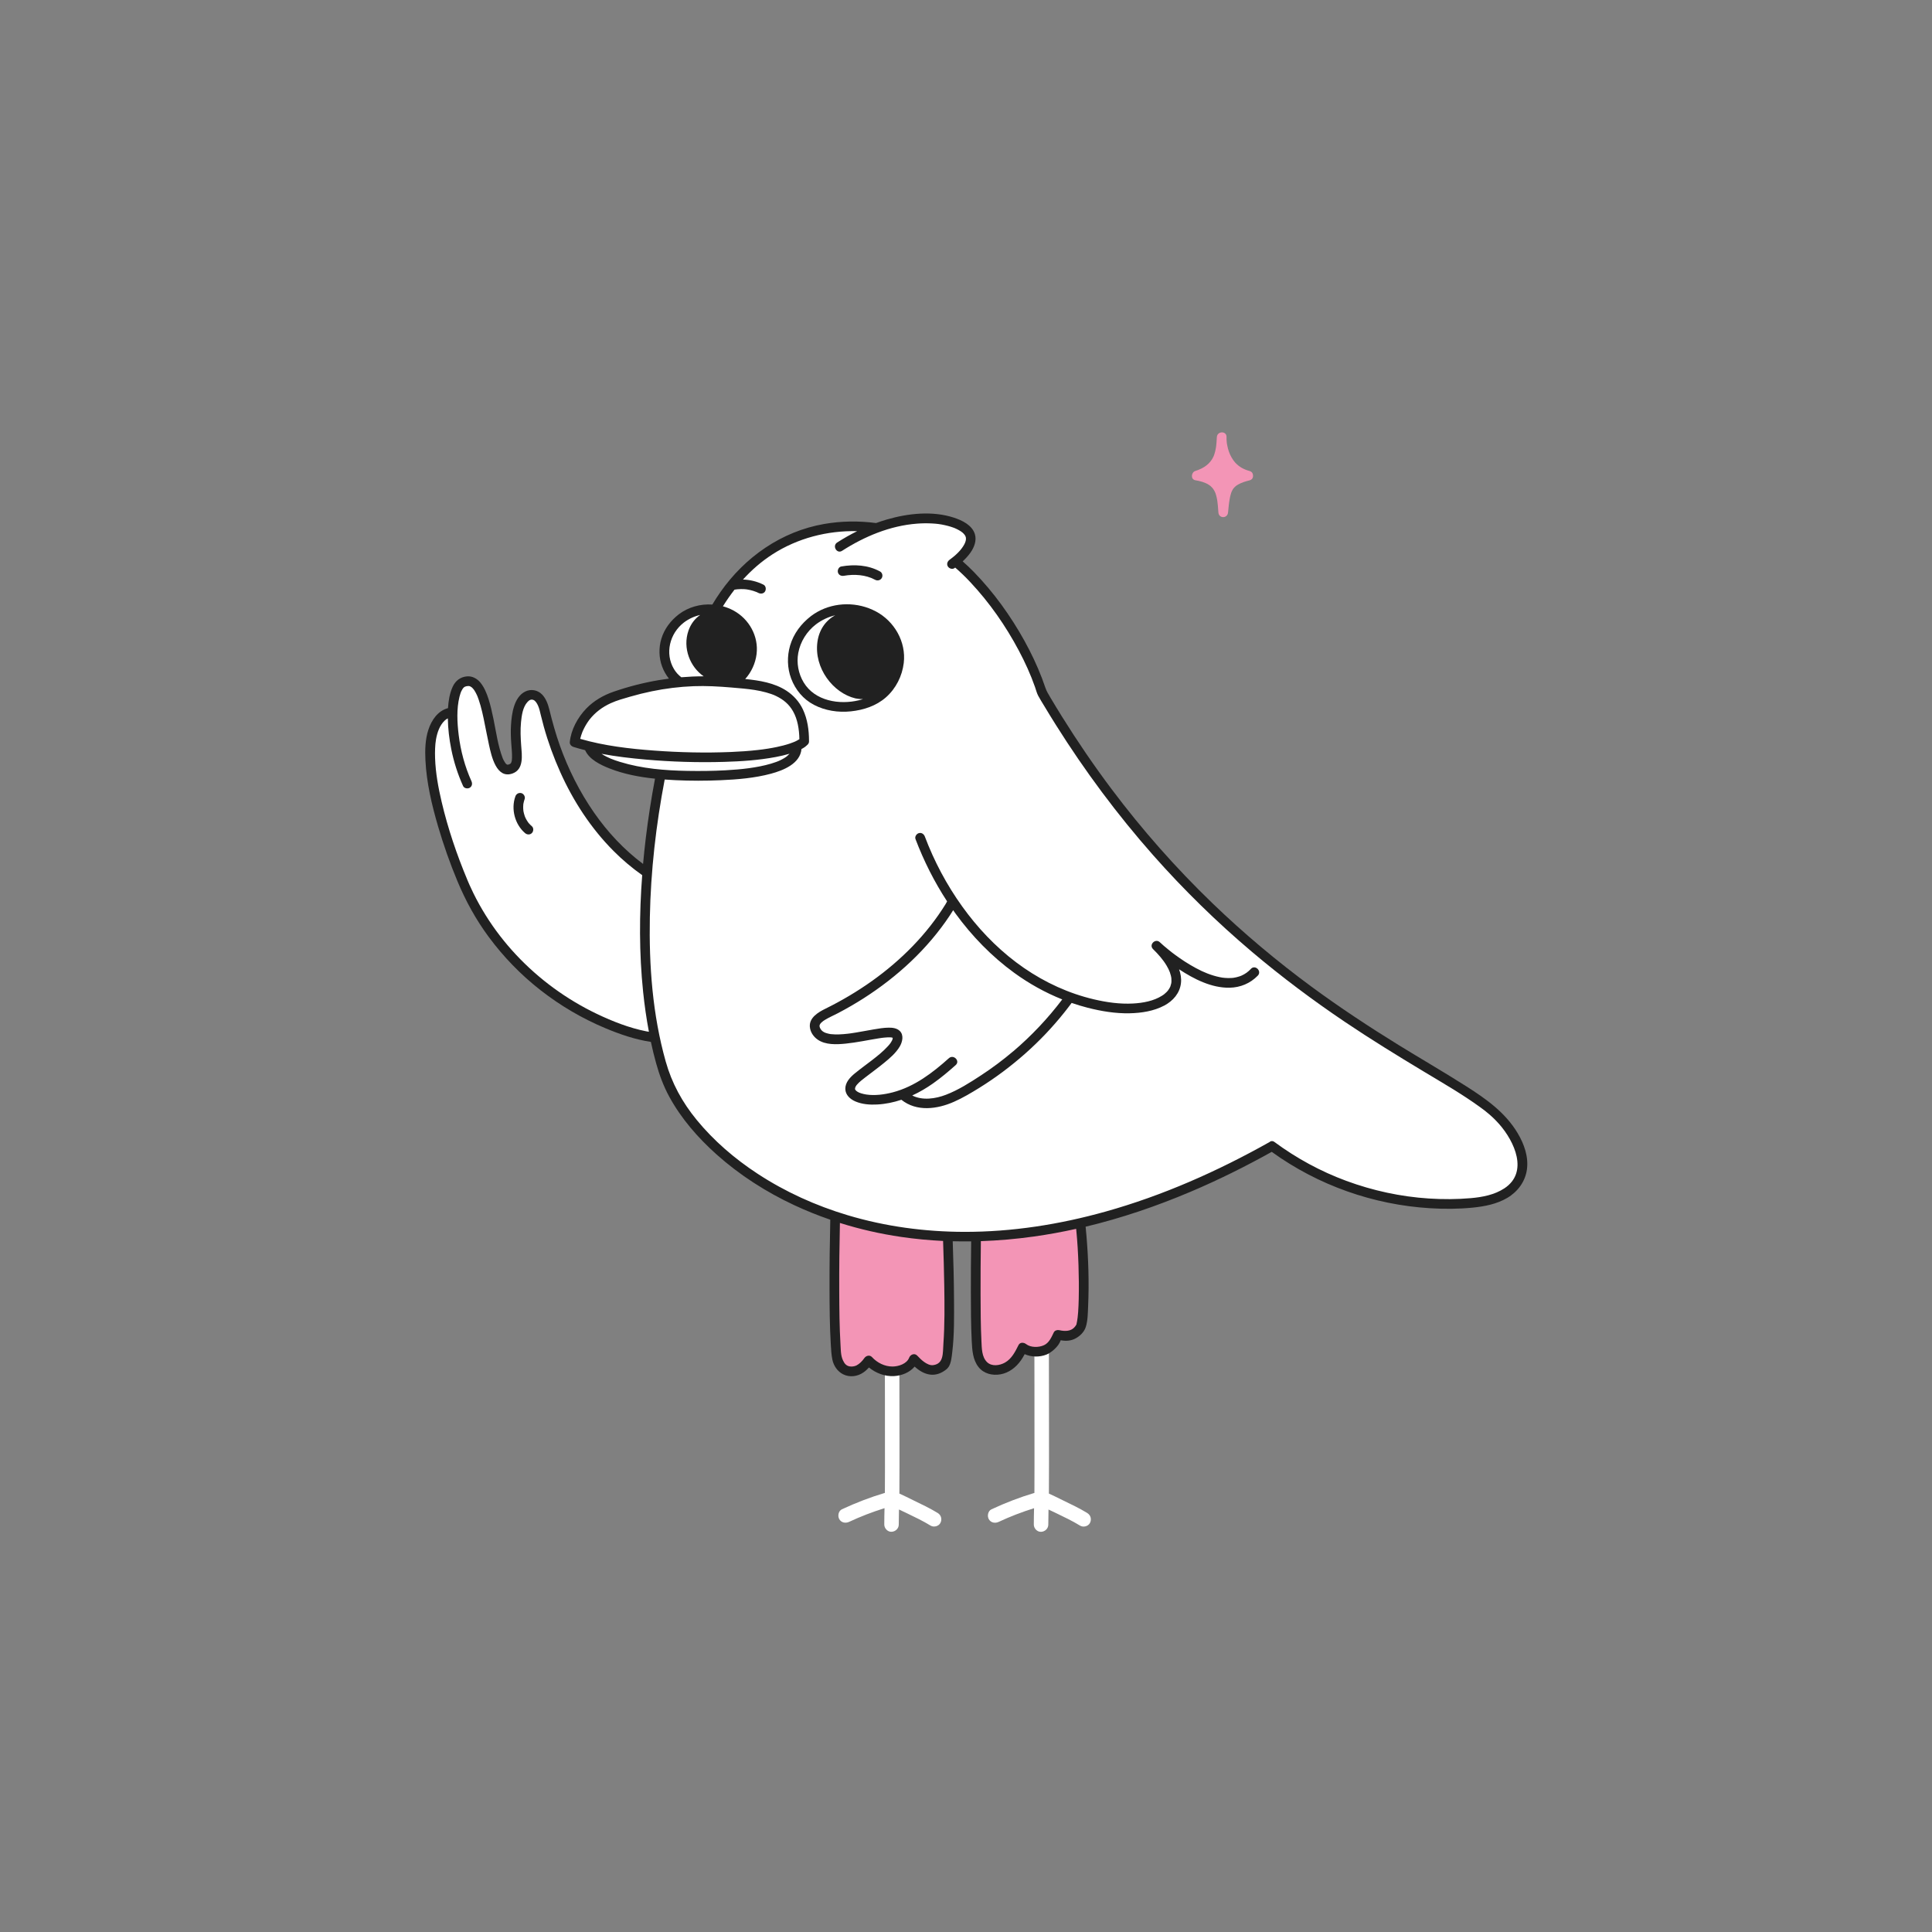
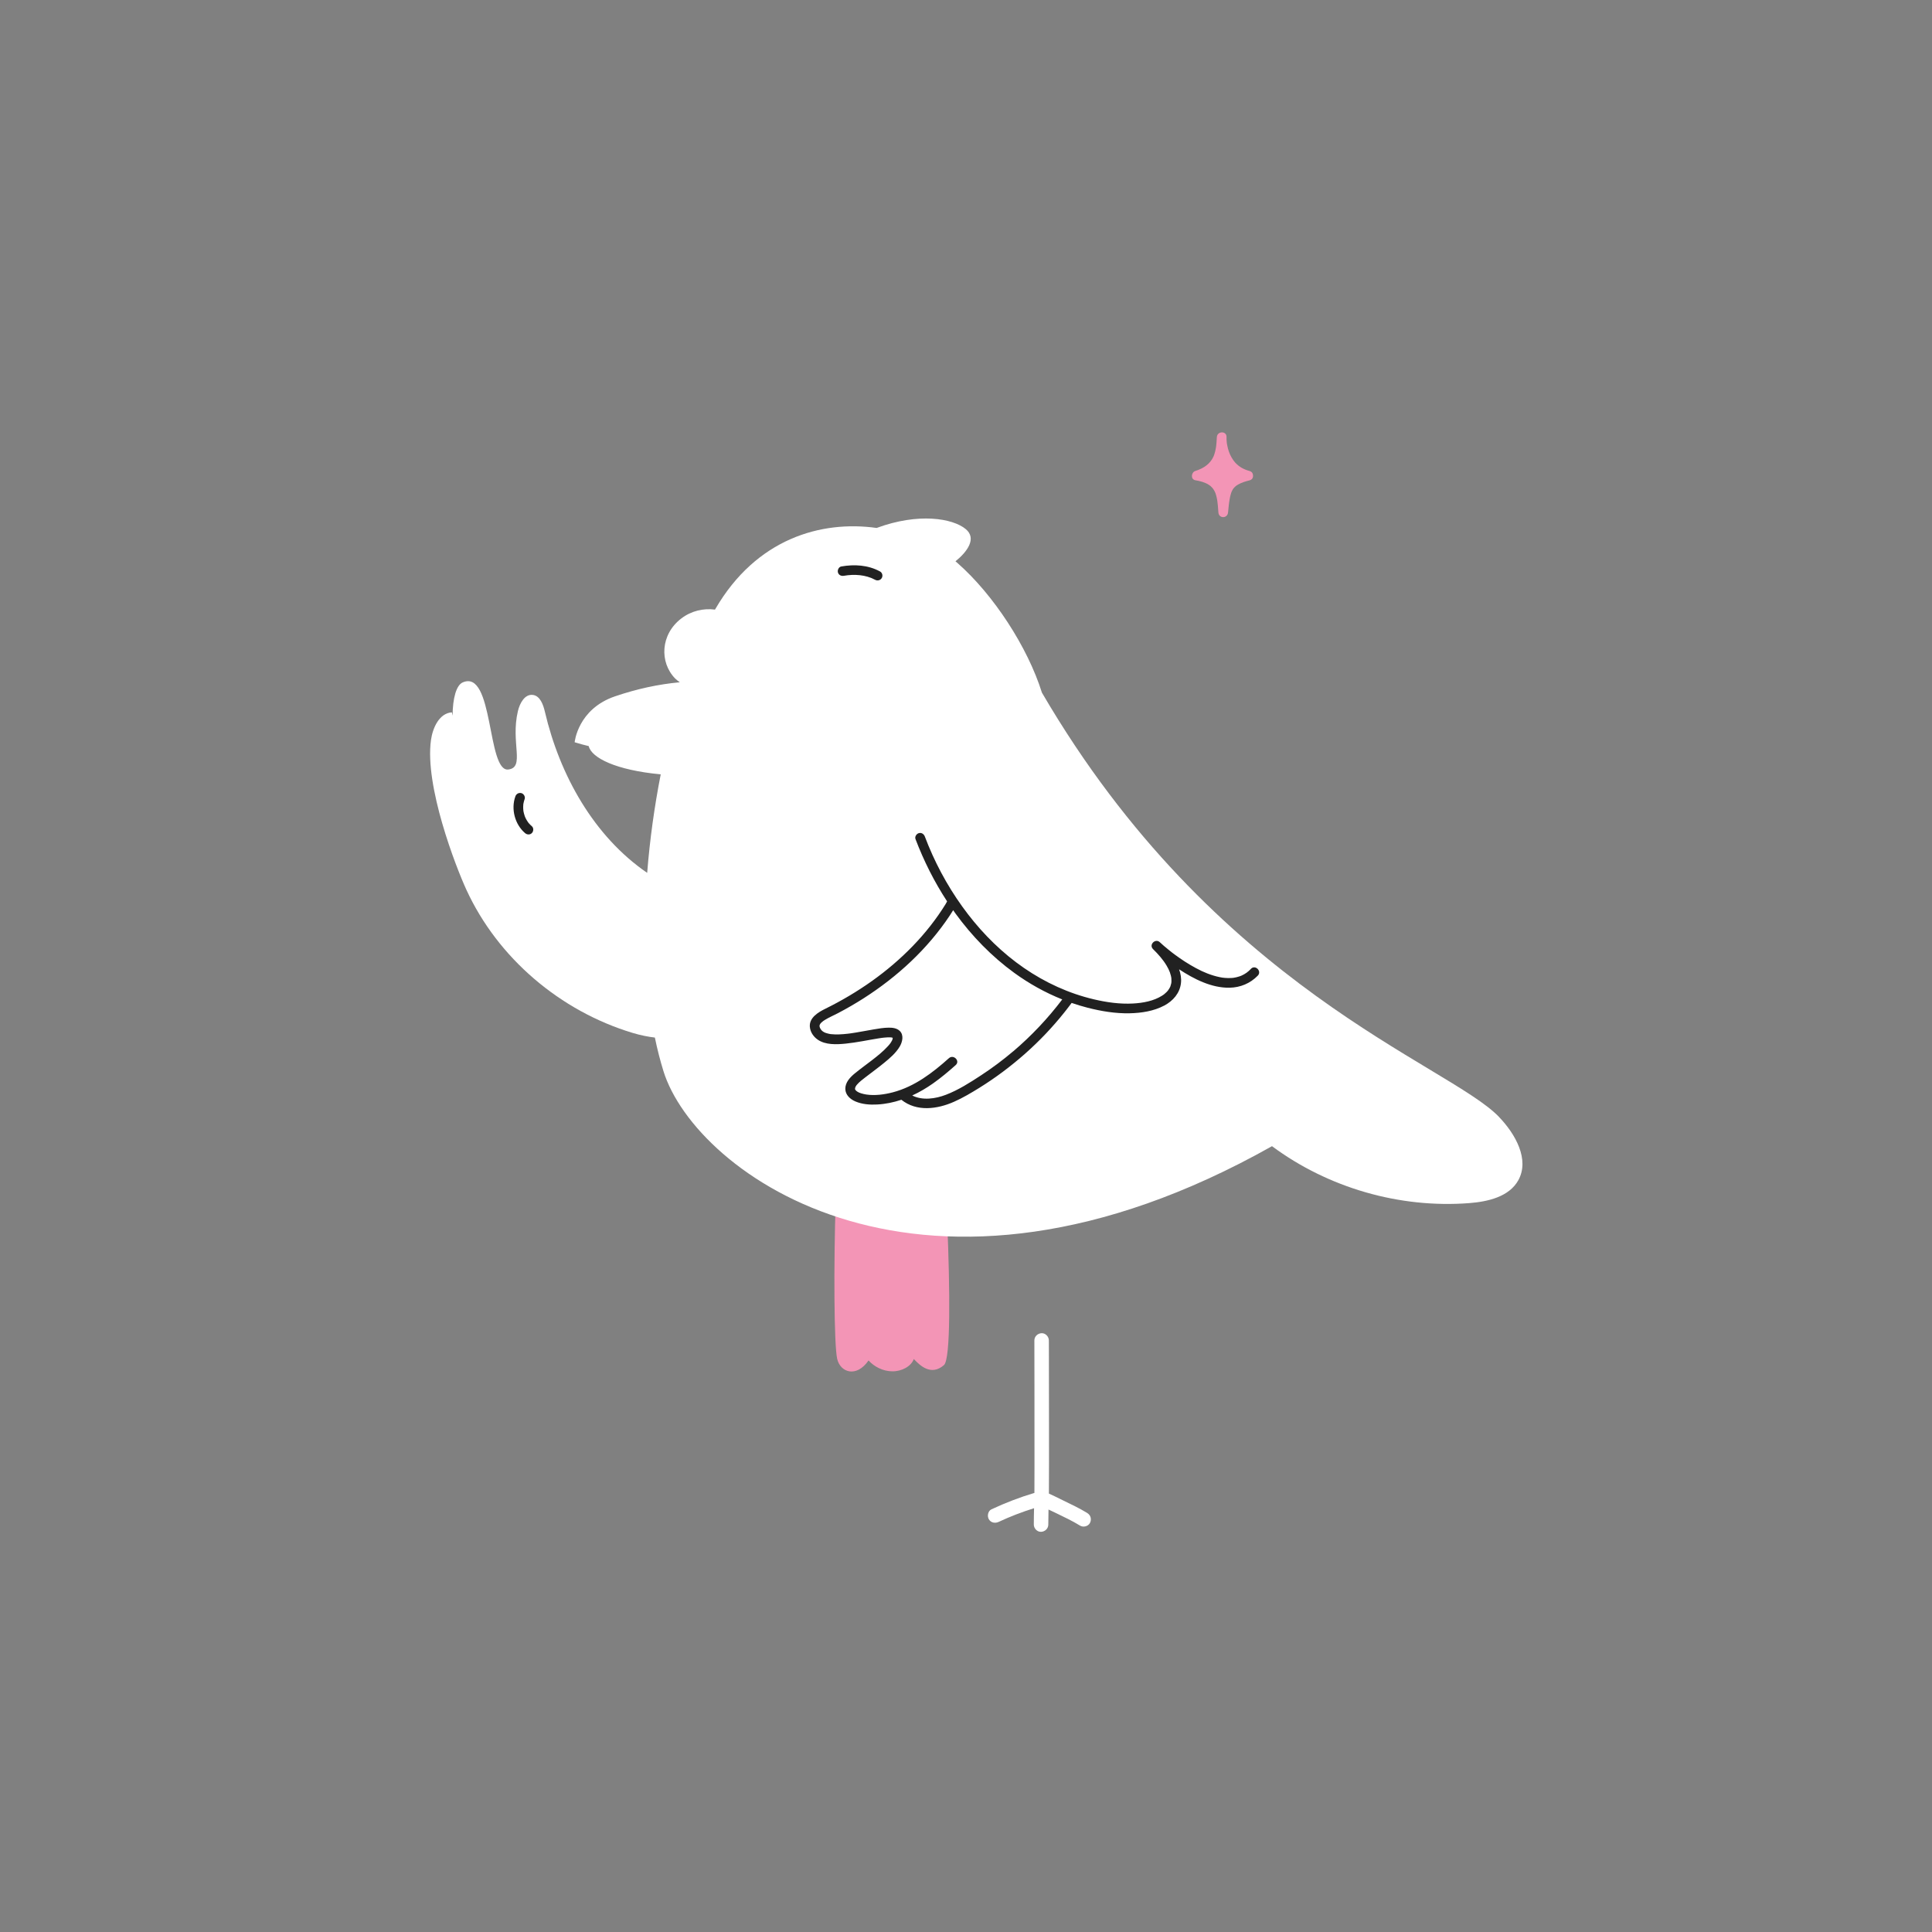
<svg xmlns="http://www.w3.org/2000/svg" id="_Слой_1" viewBox="0 0 1000 1000">
  <rect x="0" y="0" width="1000" height="1000" fill="#808080" stroke="none" />
  <defs>
    <style>.cls-1{fill:#f395b6;}.cls-2{fill:#212121;}.cls-3{fill:#fff;}</style>
  </defs>
-   <path class="cls-3" d="M485.42,783.16c-4.05-2.49-8.39-4.53-12.66-6.6-2.39-1.16-4.79-2.41-7.24-3.49.07-9.65.06-19.29.05-28.94,0-10.92-.02-21.83-.05-32.75,0-2.27-.01-4.55-.02-6.82,0-1.96-1.72-3.84-3.75-3.75-2.03.09-3.76,1.65-3.75,3.75.02,6.42.03,12.85.04,19.27.02,12.05.03,24.11.02,36.16,0,4.24-.02,8.49-.05,12.73-7.6,2.27-15.08,5.14-22.24,8.49-1.83.86-2.3,3.5-1.35,5.13,1.1,1.88,3.29,2.21,5.13,1.35,5.77-2.71,11.97-5.09,18.28-7.07-.07,2.83-.13,5.65-.13,8.48,0,1.96,1.73,3.84,3.75,3.75,2.03-.09,3.75-1.65,3.75-3.75,0-2.6.05-5.2.11-7.79,1.29.61,2.59,1.22,3.88,1.84,4.19,2.03,8.46,4.04,12.43,6.48,1.67,1.03,4.2.42,5.13-1.35.97-1.83.44-4.03-1.35-5.13Z" />
  <path class="cls-3" d="M562.81,783.16c-4.05-2.49-8.39-4.53-12.66-6.6-2.39-1.16-4.79-2.41-7.24-3.49.08-10.87.06-21.74.05-32.61,0-12.82-.02-25.64-.05-38.46,0-2.73-.01-5.46-.02-8.19,0-1.96-1.72-3.84-3.75-3.75-2.03.09-3.75,1.65-3.75,3.75.02,7.65.03,15.29.04,22.94.02,13.95.03,27.91.02,41.86,0,4.71-.02,9.41-.04,14.12-7.6,2.27-15.08,5.14-22.24,8.5-1.83.86-2.3,3.5-1.35,5.13,1.1,1.88,3.29,2.21,5.13,1.35,5.77-2.71,11.97-5.09,18.28-7.07-.07,2.83-.13,5.65-.13,8.48,0,1.96,1.73,3.84,3.75,3.75,2.03-.09,3.75-1.65,3.75-3.75,0-2.6.05-5.2.11-7.79,1.29.61,2.59,1.22,3.88,1.84,4.19,2.03,8.46,4.04,12.43,6.48,1.67,1.03,4.2.42,5.13-1.35.97-1.83.44-4.03-1.35-5.13Z" />
-   <path class="cls-1" d="M558.18,626.07c3.37,18.8,3.5,56.76,1.12,60.84-1.33,2.29-3.79,4.28-6.82,4.63-1.42.17-4.88-.64-4.88-.64,0,0-1.73,3.58-2.73,4.95-3.13,4.25-11.23,5.1-15.52,1.62-1.61,3.24-3.33,6.57-6.4,8.96-3.08,2.39-7.89,3.59-11.58,1.9-4.18-1.92-5.21-6.46-5.62-10.43-.78-7.55-.92-36.84-.44-64.72,0,0,13.05,1.78,26.27,0s26.6-7.11,26.6-7.11Z" />
  <path class="cls-1" d="M432.55,621.47c-1.07,33.87-.87,74.49.77,81.86,1.55,6.96,9.91,10.02,16.24.84,2.9,3.23,7.44,5.58,12.28,5.63,4.84.05,9.77-2.52,11.14-6.38,3.23,3.39,8.91,8.95,15.61,3.15,3.55-3.07,3.1-39.33,1.72-73.39,0,0-13.75.1-31.44-3.49-17.69-3.59-26.32-8.22-26.32-8.22Z" />
  <path class="cls-3" d="M775.86,578.08c-26.42-27.34-147.11-66.29-236.57-219.58-7.4-23.63-25.04-50.66-43.63-67.02-.36-.32-.74-.64-1.11-.95,6.16-4.97,11.11-11.86,5.33-16.66-6.76-5.62-24.56-8.59-46.13-.6-28.77-4.05-62.27,5.55-83.42,41.83-.08.14-.16.29-.24.43-5.91-.77-12.22.6-17.4,4.55-10.86,8.24-11.43,22.68-3.24,31.11.75.73,1.57,1.36,2.42,1.95-11.1,1.02-22.24,3.44-33.53,7.28-19.34,6.59-20.9,23.77-20.9,23.77,2.28.72,4.73,1.38,7.28,1.99,1.4,6.08,14.12,12.46,37.27,14.62-3.19,16.29-5.64,33.55-7.01,50.99-27.61-18.93-45.25-50.53-52.92-83.3-.88-3.77-2.49-8.39-6.35-8.81-4.11-.45-6.67,4.31-7.63,8.33-3.91,16.37,3.82,29.19-4.97,30.28-11.13,1.38-7.47-52.19-23.64-45.06-3.3,1.46-5.16,8.22-5.21,17.21l-.37-1.74c-6.49.45-9.92,7.93-10.82,14.37-3.32,23.86,12.84,65.49,18.28,77.35,16.28,35.51,48.66,62.92,86.06,74.2,4.31,1.3,8.22,2.03,11.55,2.42,1.24,5.97,2.71,11.79,4.45,17.39,16.44,53.02,134.61,140.39,314.98,38.83,29.05,21.56,65.99,32.23,102.05,29.47,9.73-.74,20.71-3.3,25.44-11.84,5.95-10.74-1.51-23.98-10.05-32.81Z" />
  <path class="cls-2" d="M266.74,412.26c-2.33,6.53-.24,14.42,5.01,18.94,1.02.88,2.53,1.01,3.54,0,.9-.9,1.03-2.65,0-3.54-.54-.47-1.06-.97-1.53-1.51-.1-.12-.2-.24-.31-.37.26.32-.07-.09-.11-.16-.21-.29-.41-.59-.59-.89-.37-.61-.71-1.24-.99-1.9.1.24.04.09-.02-.07-.07-.19-.14-.37-.2-.56-.12-.34-.22-.68-.31-1.03-.08-.31-.15-.62-.22-.93-.04-.2-.07-.39-.11-.59-.07-.4.04.36,0-.04-.08-.71-.12-1.43-.1-2.14,0-.36.04-.71.06-1.07.04-.47-.03.12.02-.16.03-.16.05-.31.08-.47.14-.74.35-1.47.6-2.18.44-1.23-.5-2.79-1.75-3.08-1.4-.32-2.6.43-3.08,1.75h0Z" />
  <path class="cls-3" d="M476.27,433.64c16.47,43.49,51.23,80.5,97.19,87.57,26.92,4.14,49.18-8.26,25.12-31.72,0,0,33.49,31.74,50.68,13.75" />
  <path class="cls-2" d="M647.49,501.48c-1.57,1.62-2.89,2.6-5.05,3.57-.01,0,0,0-.02,0-.08.03-.17.07-.26.1-.26.09-.51.19-.77.27-.48.16-.97.29-1.46.41-.47.11-.93.2-1.41.27-.1.01-.27.04-.35.04-.31.03-.62.06-.94.07-1.03.06-2.07.04-3.1-.04-1.16-.09-1.52-.14-2.85-.41-2.16-.44-4.27-1.1-6.33-1.89-1.85-.71-3.87-1.66-5.89-2.75-1.98-1.06-3.91-2.21-5.79-3.42-1.73-1.12-3.42-2.29-5.07-3.51-.34-.25-.68-.51-1.02-.76-.19-.14-.38-.29-.57-.44-.01,0,0,0-.02-.01-.06-.05-.12-.1-.18-.14-.65-.51-1.29-1.02-1.92-1.54-1.41-1.15-2.82-2.33-4.14-3.59-2.33-2.21-5.84,1.27-3.54,3.54,2.63,2.58,5.11,5.34,7,8.51.69,1.16,1.32,2.4,1.71,3.48.21.58.39,1.18.53,1.78.07.29.12.57.18.86,0,0,.01.07.02.14.01.12.05.4.05.4.04.5.06,1,.04,1.49,0,.2-.03.41-.04.61-.01.05-.07.44-.09.57-.1.49-.25.96-.41,1.43-.02.05-.03.09-.04.11-.01.02-.02.04-.03.07-.12.25-.25.51-.38.75-.23.4-.48.79-.75,1.16-.07.08-.23.28-.29.35-.17.19-.35.38-.53.57-.37.38-.77.73-1.18,1.06-.01.01-.04.03-.08.06-.09.06-.17.13-.26.19-.27.18-.53.36-.8.54-4.33,2.74-9.81,3.76-15.06,4.04-6.79.35-13.54-.6-20.14-2.15-13.01-3.05-25.26-8.68-36.25-16.25-11.05-7.61-20.77-17.16-28.95-27.77-8.35-10.83-15.25-22.87-20.48-35.5-.66-1.58-1.29-3.18-1.89-4.78-.48-1.26-1.69-2.13-3.08-1.75-1.21.33-2.23,1.81-1.75,3.08,4.29,11.29,9.74,22.14,16.36,32.25-.27.51-.53,1.01-.78,1.42-4.85,7.83-10.58,15.07-16.98,21.69-12.97,13.42-28.5,24.19-45.21,32.44-3.67,1.81-8.45,4.59-8.07,9.36.21,2.69,1.82,5.07,3.98,6.6,4.07,2.88,9.92,2.59,14.63,2.11,5.7-.58,11.3-1.81,16.95-2.71.49-.08.97-.15,1.46-.22.13-.02.53-.07.61-.08.31-.04.63-.07.94-.1.96-.09,1.93-.16,2.9-.13.19,0,.38.02.57.03.04,0,.07,0,.1,0,.23.06.47.12.71.18,0,.11.02.26.03.37-.03.13-.06.26-.1.39-.04.13-.08.25-.12.37,0,.02,0,.03-.01.04,0,0,0,.01-.01.02-.7,1.41-1.27,2.12-2.24,3.18-2.48,2.73-5.42,5.07-8.33,7.32-2.91,2.24-5.9,4.39-8.75,6.72-2.45,2-5.02,4.68-4.96,8.07.06,3.15,2.54,5.34,5.24,6.49,3.52,1.5,7.52,1.78,11.3,1.57,4.29-.23,8.46-1.1,12.47-2.45,7.88,6.31,18.5,4.92,27.23,1.05,4.59-2.03,8.95-4.63,13.21-7.27,4.14-2.58,8.17-5.33,12.08-8.25,7.93-5.93,15.38-12.49,22.2-19.68,3.36-3.54,6.57-7.22,9.61-11.03,1.3-1.62,2.56-3.27,3.8-4.94,2.74.94,5.51,1.78,8.32,2.5,7.06,1.8,14.39,3.02,21.69,2.86,6.13-.13,12.53-1.11,18-4.03,4.49-2.4,7.97-6.37,8.57-11.54.29-2.47-.13-4.89-.96-7.19,7.65,5.02,16.76,9.7,26.12,9.53,5.56-.1,10.73-2.24,14.61-6.25,2.24-2.31-1.29-5.85-3.54-3.54ZM429.92,535.26c-.1-.01-.17-.02,0,0h0ZM461.33,536.98c.31.02.21.04,0,0h0ZM462.02,537.09s0,0,0,0c-.04-.02-.04-.03,0,0ZM462,536.93s0,.02,0,.03c-.09-.12-.06-.1,0-.03ZM524.37,544.2c-5.26,4.47-10.79,8.59-16.56,12.37-5.74,3.76-11.79,7.64-18.22,10.09-5.43,2.08-12.11,3.06-17.42.36,3.77-1.73,7.37-3.85,10.76-6.24,4.12-2.91,8-6.16,11.76-9.52,2.4-2.15-1.14-5.68-3.54-3.54-8.48,7.6-17.81,14.72-29,17.66-4.4,1.16-9.35,1.81-13.76,1.14-.9-.14-1.79-.34-2.66-.61-.34-.1-.67-.22-1-.36-.08-.04-.22-.1-.26-.13-.23-.12-.47-.24-.69-.38-.1-.06-.37-.27-.46-.32-.15-.13-.28-.27-.42-.41-.03-.06-.25-.36-.31-.46,0,0,0,0,0,0,0-.03-.02-.06-.02-.1,0-.19.03-.46.02-.5.04-.17.08-.34.14-.51,0-.01,0-.02,0-.03,0-.01.02-.02.03-.06.09-.17.18-.34.28-.5.25-.42.33-.51.53-.74,1.24-1.45,2.82-2.62,4.33-3.79,3.1-2.4,6.62-4.95,9.78-7.54,2.94-2.41,6.03-5.05,8-8.36,1.4-2.34,2.27-5.94.05-8.1-1.51-1.47-3.74-1.73-5.75-1.71-2.63.03-5.27.48-7.85.92-3.06.52-6.11,1.12-9.18,1.62-.73.12-1.46.23-2.19.34-.12.02-.86.12-.88.12-.37.05-.75.09-1.12.14-1.51.17-3.03.3-4.55.35-1.39.04-2.77,0-4.15-.14-.01,0-.03,0-.04,0-.12-.02-.24-.03-.36-.06-.28-.05-.56-.1-.84-.17-.59-.13-1.16-.32-1.73-.51,0,0,0,0,0,0-.11-.05-.22-.1-.33-.16-.22-.11-.44-.23-.65-.36-.09-.06-.32-.23-.4-.29-.16-.14-.32-.27-.46-.42-.08-.08-.25-.31-.31-.39-.1-.15-.2-.31-.3-.46-.06-.09-.1-.2-.15-.29,0-.01,0-.02-.02-.03-.1-.28-.22-.56-.27-.85-.23-1.34,1.59-2.65,2.85-3.42,2.13-1.3,4.46-2.28,6.67-3.44,4.55-2.38,9-4.96,13.33-7.72,17.48-11.18,33.07-25.52,44.58-42.86.6-.9,1.16-1.81,1.73-2.72.4.57.79,1.15,1.2,1.72,8.52,11.68,18.64,22.14,30.34,30.66,7.69,5.6,16.08,10.28,24.92,13.81-7.46,9.85-16,18.89-25.41,26.89Z" />
  <path class="cls-2" d="M487.83,700.52c.05-.36.02-.17,0,0h0Z" />
-   <path class="cls-2" d="M785.56,586.56c-6.4-10.73-16.24-17.68-26.55-24.25-11.48-7.31-23.27-14.12-34.86-21.26-15.48-9.55-30.68-19.57-45.34-30.36-17.96-13.23-35.08-27.6-51.15-43.08-19.03-18.33-36.58-38.2-52.43-59.34-9-12-17.46-24.4-25.4-37.12-2.09-3.35-4.14-6.72-6.16-10.12-.99-1.67-1.98-3.26-2.6-5.11-.54-1.62-1.12-3.22-1.73-4.82-2.57-6.72-5.66-13.24-9.15-19.53-7.12-12.84-15.86-24.98-26.11-35.51-1.87-1.92-3.81-3.75-5.8-5.5,1.51-1.4,2.9-2.92,4.1-4.62,1.89-2.69,3.22-6.21,2.21-9.49-1.45-4.66-6.58-7.12-10.88-8.52-11.1-3.63-23.77-2.21-34.77.99-1.85.54-3.68,1.16-5.5,1.81-8.9-1.18-17.96-1.07-26.81.47-22.15,3.84-41.05,17.1-53.83,35.37-1.44,2.06-2.8,4.18-4.1,6.34-6.1-.4-12.31,1.26-17.28,5-4.27,3.29-7.56,7.56-9.12,12.77-1.37,4.6-1.29,9.75.39,14.27.85,2.31,2.05,4.43,3.55,6.3-1.73.23-3.45.48-5.17.77-7.94,1.34-15.79,3.35-23.41,5.98-5.31,1.83-10.26,4.66-14.19,8.72-4.45,4.61-7.95,10.98-8.55,17.46-.1,1.11.85,2.1,1.84,2.41,2.01.63,4.05,1.18,6.1,1.7,2.11,4.81,7.94,7.6,12.56,9.43,7.47,2.96,15.54,4.48,23.61,5.32-1.93,10.22-3.53,20.49-4.78,30.81-.53,4.43-1,8.87-1.4,13.32-9.83-7.34-18.35-16.46-25.34-26.52-7.45-10.7-13.34-22.45-17.72-34.72-2.17-6.1-3.88-12.31-5.44-18.59-.69-2.8-1.72-5.78-3.79-7.89-2.27-2.31-5.72-2.96-8.64-1.54-5.99,2.93-7.06,11.63-7.43,17.46-.2,3.15-.08,6.3.14,9.44.17,2.44.45,4.9.39,7.36-.01.46-.04.91-.09,1.37,0,.02,0,.03,0,.03,0,.03-.02.07-.03.13-.06.22-.09.45-.16.66-.02.09-.06.17-.09.25,0-.05-.17.3-.19.38,0,.02,0,.03-.01.05-.14.14-.27.28-.41.41.55-.49-.77.28-.15.07-.19.07-.38.13-.58.18-.07.02-.29.05-.44.08-.09,0-.24,0-.35,0-.03,0-.06-.01-.08-.03.01,0,.02.02.03.03,0,0,0,0-.01,0-.02-.01-.03-.02-.05-.04,0,0,0,0-.01,0-.03-.02-.03-.03-.05-.04-.3-.24-.43-.43-.06.01-.13-.16-.32-.28-.46-.43-.08-.08-.15-.18-.23-.26-.26-.44-.56-.85-.8-1.3-.13-.25-.26-.51-.38-.76-.06-.13-.12-.26-.18-.39-.01-.04-.03-.08-.05-.13-2.46-6.45-3.37-13.44-4.75-20.17-.73-3.54-1.5-7.08-2.61-10.53-.97-3-2.18-5.99-4.2-8.45-1.67-2.03-4.19-3.42-6.87-3.2-3.47.28-6.06,2.28-7.48,5.42-1.56,3.44-2.16,7.26-2.4,11.03-5.25,1.38-8.52,6.15-10.19,11.28-1.62,5-1.75,10.5-1.49,15.7.57,11.6,3.29,23.1,6.54,34.21,2.83,9.64,6.17,19.14,10.04,28.41,4.24,10.18,9.54,19.83,16.1,28.71,7.64,10.35,16.63,19.65,26.77,27.58,10.28,8.05,21.54,14.68,33.58,19.73,7.53,3.16,15.5,5.92,23.66,7.13.81,3.75,1.71,7.48,2.75,11.18,1.68,6.01,3.8,11.75,6.79,17.23,6.19,11.34,14.89,21.31,24.49,29.88,12.01,10.72,25.72,19.48,40.3,26.28,6.05,2.82,12.24,5.3,18.53,7.47-.28,11.8-.42,23.6-.39,35.4.02,9.69.08,19.41.65,29.09.16,2.65.29,5.38.83,7.99.65,3.12,2.65,6.07,5.53,7.52,3.37,1.7,7.36,1.2,10.45-.9,1.11-.75,2.07-1.64,2.95-2.61,3.61,2.96,8.33,4.72,12.99,4.45,4.04-.24,8.07-1.88,10.65-4.91,2.34,2.09,5,3.8,8.2,4.16,2.35.26,4.76-.42,6.74-1.69,1-.64,2.06-1.36,2.69-2.39,1.3-2.1,1.51-4.92,1.81-7.29,1.12-9.15.99-18.49.94-27.69-.05-10-.32-19.99-.67-29.98,3.18.08,6.37.1,9.55.06-.11,8.76-.18,17.51-.16,26.27.02,8.49.03,16.99.46,25.47.23,4.6.54,9.57,3.51,13.32,2.73,3.45,7.16,4.51,11.36,3.76,4.43-.79,7.99-3.58,10.55-7.17.74-1.04,1.38-2.15,1.98-3.27,3.55,1.57,7.72,1.64,11.37.18,2.33-.94,6.3-4.17,7.24-7.36,2.36.39,4.66.41,6.99-.61,2.63-1.16,5.15-3.49,6.03-6.29,1.07-3.39,1.05-7.33,1.21-10.85.53-12.1.15-24.31-.87-36.38-.13-1.55-.28-3.1-.43-4.66,18.59-4.44,36.75-10.64,54.35-18.1,14.37-6.09,28.36-13.05,41.99-20.65,23.85,17.28,52.63,27.43,82.03,29.19,7.32.44,14.72.41,22.02-.32,6.14-.61,12.44-1.85,17.82-5.01,5.4-3.18,9.32-8.41,10.2-14.68.92-6.61-1.42-13.2-4.77-18.82ZM353.95,322.23c2.6-1.96,5.47-3.26,8.46-3.92-2.68,1.85-4.85,4.59-6.07,8.14-3.12,9.02.88,18.82,7.9,23.61-.07,0-.14,0-.21,0-3.8,0-7.6.17-11.39.49-1.49-1.15-2.8-2.56-3.82-4.29-4.74-7.97-2.26-18.33,5.14-24.03ZM300.31,382.43c.15-.61.31-1.22.51-1.81.2-.61.41-1.22.65-1.82.04-.11.09-.22.14-.33.04-.09.12-.29.15-.33.18-.38.35-.76.54-1.13.41-.81.85-1.6,1.33-2.37.21-.34.43-.68.66-1.01.14-.21.28-.41.43-.61.04-.06.38-.5.41-.56,2.93-3.74,6.68-6.52,10.99-8.49,3.17-1.45,6.63-2.39,9.97-3.36,3.7-1.07,7.45-2.01,11.23-2.79,7.13-1.47,14.36-2.37,21.64-2.65,6.56-.25,13.06.13,19.6.68,4.06.34,8.38.69,12,1.27,2.02.33,4.02.73,6,1.28.87.24,1.74.51,2.6.81,1.21.43,1.5.54,2.53,1.04,3.88,1.87,6.7,4.27,8.76,7.86,2.4,4.19,3.22,9.41,3.31,14.48-.04.03-.08.05-.11.08-.4.26-.81.49-1.23.71-.24.13-.48.24-.72.36-.26.12-1.45.61-.52.24-.78.31-1.56.62-2.36.88-2.23.75-4.51,1.32-6.81,1.8-1.53.32-3.06.6-4.6.84-2.01.32-3.09.46-5.1.69-4.68.53-9.38.85-14.08,1.04-13.14.54-26.35.24-39.47-.72-12.88-.95-25.95-2.45-38.39-6.07ZM321.08,394.41c-3.58-1.1-6.61-2.21-9.73-4.24,7.53,1.42,15.19,2.3,22.78,2.97,13.49,1.19,27.09,1.6,40.63,1.21,8.94-.26,17.95-.86,26.75-2.52,2.39-.45,4.79-.99,7.14-1.69-.03.03-.05.07-.08.1-.42.44-.85.86-1.32,1.25-.08.05-.55.41-.66.48-.26.17-.52.34-.79.5-.68.41-1.39.78-2.1,1.11-.19.09-.38.17-.57.26-.06.02-.08.04-.11.05-.03.01-.04.01-.07.03-.37.15-.75.3-1.12.44-.9.33-1.81.63-2.72.9-3.76,1.12-7.63,1.83-11.51,2.36-3.55.49-8.23.89-12.25,1.1-6.47.35-12.95.41-19.42.3-11.67-.2-23.61-1.16-34.83-4.61ZM260.27,392.56c.06.12.1.26,0,0h0ZM334.61,533.83c-8.85-1.75-17.51-5.14-25.63-9.02-15.73-7.52-29.99-17.94-41.9-30.67-5.87-6.27-11.13-13.09-15.68-20.38-2.33-3.73-4.48-7.58-6.42-11.54-.68-1.39-1.34-2.8-1.97-4.21-.2-.46-.41-.92-.6-1.38-.1-.23-.2-.47-.3-.71-.05-.12-.1-.24-.16-.37-.02-.06-.04-.09-.05-.13,0,0,0,0-.01-.03-5.47-13.04-10.05-26.56-13.29-40.32-1.75-7.44-3.14-14.99-3.4-22.64-.11-3.21-.02-6.92.47-9.69.62-3.52,1.87-7.3,4.53-9.8.48-.45,1.02-.82,1.6-1.12.07,5.35.73,10.7,1.77,15.93,1.31,6.58,3.36,12.99,6.13,19.1.56,1.23,2.34,1.53,3.42.9,1.26-.74,1.46-2.19.9-3.42-3.4-7.5-5.59-15.69-6.6-23.85-.81-6.57-1.14-13.68.41-19.85.14-.56.3-1.11.48-1.65.09-.27.19-.53.29-.8,0-.03.03-.07.04-.11.04-.1.09-.2.14-.3.2-.41.41-.81.66-1.19.07-.12.19-.27.24-.33.1-.12.2-.24.31-.35.06-.06.12-.11.18-.16.07-.06.18-.14.26-.18.11-.06.21-.1.26-.13.14-.05.27-.1.42-.15.33-.1.67-.15,1-.24-.82.21.2.04.53.03,0,0,0,0,.01,0,.11.02.22.04.32.07.13.04.27.1.41.13.01,0,.02.01.03.02.15.09.3.19.45.28.02,0,.14.07.25.15.02.01.05.03.07.04-.02-.01-.04-.02-.06-.03.01.01.03.02.04.03.14.13.29.26.42.4.19.19.35.4.53.6.06.07.14.17.18.23.12.18.25.37.37.56.46.73.85,1.49,1.21,2.27.02.04.12.27.18.41.06.14.16.4.18.45.19.49.37.98.54,1.48.34.99.65,2,.94,3.01.62,2.2,1.14,4.44,1.61,6.67.98,4.6,1.79,9.24,2.81,13.84,1.25,5.6,3.79,17.69,12.16,14.67,6-2.17,4.85-9.51,4.47-14.54-.3-4.02-.47-8.04-.08-12.06.34-3.44.92-7.78,3.38-10.44.9-.98,1.84-1.48,3.07-1,.95.37,1.81,1.69,2.35,2.91.69,1.54,1.04,3.22,1.43,4.86.48,2,.99,3.98,1.54,5.96,2.25,8.09,5.13,16.01,8.57,23.67,6.73,14.99,15.88,29.02,27.49,40.69,4.58,4.61,9.58,8.83,14.89,12.58-1.54,20.12-1.6,40.38.48,60.43.72,6.91,1.7,13.81,2.99,20.64-.41-.07-.83-.14-1.24-.22ZM488.75,665.45c.15,10.04.26,20.13-.45,30.15-.34,4.78.24,10.2-5.19,10.98-1.71.25-3.32-.62-4.74-1.61-1.33-.93-2.49-2.13-3.62-3.31-1.4-1.47-3.54-.57-4.18,1.1-1.21,3.15-5.47,4.53-8.54,4.55-4.1.02-7.96-1.91-10.7-4.89-1.17-1.27-3.05-.74-3.93.51-1.1,1.56-2.45,2.98-4.16,3.86-.52.27-4.28,1.64-6.24-1.43-1.87-2.94-1.73-5.72-1.95-9.29-.56-9.25-.62-18.53-.66-27.79-.05-11.76.08-23.52.35-35.28,10.37,3.26,21,5.67,31.77,7.24,7.19,1.05,14.4,1.73,21.63,2.08.27,7.72.49,15.43.61,23.15ZM557.11,636.94c.58,6.01.92,12.03,1.12,18.06.19,5.74.25,11.48.12,17.22-.06,2.33-.14,4.66-.31,6.99-.27,3.88-.87,6.35-.9,6.4-.5.61-1.95,4.47-8.88,2.88-1.01-.23-2.33.14-2.82,1.15-1.21,2.5-2.39,5.38-5.05,6.62-2.73,1.27-6.9,1.3-9.28-.56-1.17-.91-3.13-1.09-3.93.51-1.7,3.42-3.55,7.12-7.01,9.06-2.75,1.55-6.81,2.16-9.28-.24-2.75-2.67-2.72-7.15-2.9-10.76-.41-8.14-.42-16.31-.45-24.46-.03-9.13.04-18.26.15-27.4,9.17-.31,18.33-1.11,27.44-2.39,7.35-1.03,14.64-2.36,21.88-3.97.03.29.06.58.09.87ZM778.61,615.11c-5.05,3.33-11.3,4.52-17.23,5.04-7.25.64-14.58.66-21.85.19-14.59-.94-29.02-4.08-42.73-9.14-13.26-4.89-25.77-11.71-37.13-20.1-1-.74-1.98-.54-2.66.08-26.82,15.06-55.11,27.63-84.76,35.93-23.8,6.67-48.41,10.55-73.16,10.5-20.41-.04-40.8-2.76-60.36-8.62-16.47-4.93-32.28-12.07-46.67-21.51-11.75-7.7-22.57-16.97-31.48-27.85-7.51-9.17-12.86-19.01-16.01-30.2-6.82-24.2-8.69-49.64-8.21-74.69.46-23.91,3.18-47.77,7.68-71.26,1.89.14,3.77.25,5.63.34,7.76.37,15.56.36,23.32.02,8.71-.38,17.6-1.1,26.05-3.37,6.4-1.72,15.14-5.2,15.8-12.77,1.08-.55,2.12-1.22,2.96-2.09.31-.23.58-.53.74-.92.19-.38.25-.8.2-1.22-.01-5.57-.77-11.19-3.16-16.27-1.86-3.96-4.85-7.28-8.5-9.67-6.27-4.1-13.97-5.33-21.37-6.07,3.2-3.55,5.28-8.1,5.88-12.84,1.17-9.24-3.83-18.23-11.94-22.61-1.74-.94-3.58-1.67-5.47-2.19,1.86-2.98,3.86-5.85,6-8.61.13,0,.26-.02.39-.04.07-.01.67-.1.67-.11.2-.02.39-.05.59-.06.57-.05,1.13-.08,1.7-.09.57,0,1.14,0,1.7.04.28.02.57.04.85.07.06,0,.42.05.54.07,1.08.17,2.16.41,3.21.73.54.17,1.08.36,1.61.57.08.03.12.04.15.05.03.02.07.04.15.07.29.14.59.27.88.42,1.17.58,2.76.35,3.42-.9.6-1.13.35-2.8-.9-3.42-3.34-1.66-6.93-2.53-10.58-2.64,4.46-4.91,9.49-9.32,15.22-13.02,13.06-8.42,28.47-12.38,43.89-12.02-3.55,1.76-7.01,3.72-10.35,5.86-2.7,1.73-.2,6.06,2.52,4.32,11.62-7.46,24.91-13.02,38.8-14.07,2.61-.2,5.24-.24,7.86-.09,2.47.14,4.11.34,6.51.87,1,.22,2,.48,2.98.78.42.13.84.27,1.26.42.2.07.4.15.6.22.09.04.3.12.4.16.73.32,1.45.66,2.14,1.06.31.18.62.36.92.56.18.12.83.61.73.52.93.79,1.75,1.7,1.91,2.77.16,1.06-.22,2.3-.81,3.41-1.73,3.26-4.7,5.88-7.65,8.03-1.09.79-1.63,2.17-.9,3.42.63,1.08,2.32,1.7,3.42.9.13-.1.26-.2.39-.29,2.74,2.36,5.35,4.9,7.88,7.6,9.89,10.54,18.26,22.57,25.04,35.33,3.25,6.11,6.12,12.41,8.41,18.94.52,1.48.89,3.06,1.62,4.45.93,1.76,2.03,3.45,3.05,5.16,2.02,3.38,4.08,6.73,6.18,10.06,14.93,23.73,31.71,46.32,50.28,67.33,15.83,17.91,32.97,34.66,51.22,50.09,15.34,12.97,31.44,25.02,48.1,36.24,13.29,8.95,26.93,17.34,40.66,25.6,9.82,5.92,19.84,11.66,29.14,18.4,1.92,1.39,2.85,2.08,4.68,3.64,1.91,1.62,3.68,3.37,5.34,5.25,7.82,8.89,15.35,24.85,2.64,33.23Z" />
-   <path class="cls-2" d="M453.34,316.47c-9.35-4.97-20.99-4.97-30.25.23-1.14.64-2.23,1.37-3.28,2.15-5.1,3.92-9.03,9.07-10.86,15.3-1.62,5.53-1.49,11.67.55,17.07,2.21,5.84,6.24,10.7,11.81,13.61,5.8,3.03,12.57,4.05,19.04,3.37,6.66-.69,13.2-2.82,18.28-7.32,5.11-4.53,8.34-10.96,9.15-17.71,1.3-10.96-4.82-21.6-14.44-26.71ZM444.68,362.43c-10.21,2.51-22.87.42-28.69-9.19-2.76-4.56-3.77-10.11-2.81-15.27,1.1-5.88,4.41-11.15,9.15-14.8,3.06-2.31,6.44-3.87,9.97-4.7-4.81,2.61-8.38,7.41-9.22,13.92-1.76,13.33,8.04,26.31,19.7,29.1,1.34.28,2.65.39,3.93.37-.67.21-1.35.4-2.04.57Z" />
  <path class="cls-2" d="M436.79,298.03c5.37-.94,11.29-.58,16.18,2.07,1.19.64,2.72.29,3.42-.9s.29-2.77-.9-3.42c-6.16-3.34-13.24-3.77-20.03-2.58-1.33.23-2.08,1.86-1.75,3.08.39,1.41,1.74,1.98,3.08,1.75h0Z" />
  <path class="cls-1" d="M648.56,246.14c.02-.93-.44-1.84-1.5-2.24-.04-.02-.07-.03-.11-.04-.05-.02-.09-.04-.15-.06-2.95-.79-5.4-2.14-7.4-4.3-1.41-1.53-2.67-3.83-3.3-5.67-.35-1.03-.64-2.09-.85-3.15-.08-.41-.15-.82-.22-1.24,0-.05-.01-.07-.02-.1,0-.01,0-.02,0-.04-.02-.2-.05-.4-.06-.6-.08-.82-.14-1.66-.1-2.49.14-3.23-4.79-3.19-5,0-.06.89-.11,1.78-.18,2.67-.04.46-.08.91-.12,1.37-.02.21-.04.42-.07.63-.01.1-.02.16-.02.21,0,.04-.01.07-.02.13-.13.88-.3,1.76-.52,2.62-.12.45-.25.91-.39,1.35-.12.37-.35.95-.35.96-1.76,3.98-5.18,6.28-9.46,7.61-2.17.67-2.58,4.38,0,4.82,2.44.42,4.78,1,6.83,2.28.82.51,1.1.73,1.84,1.53.51.56.8.97,1.29,1.91.39.75.49,1.04.79,2.08.27.93.46,1.89.61,2.85.09.59.21,1.61.29,2.57.1,1.15.18,2.31.27,3.46.24,3.24,4.69,3.19,5,0,.24-2.49.43-4.77.85-7.04.17-.94.38-1.88.67-2.79.07-.21.14-.41.21-.62.01-.03.08-.21.12-.31.15-.32.3-.65.48-.95.1-.17.21-.33.31-.5.03-.05.1-.15.16-.23.22-.27.45-.53.7-.77.13-.13.69-.58.68-.59.33-.23.67-.45,1.02-.66,1.78-1.02,3.73-1.6,5.98-2.18.02,0,.04-.02.06-.02.08-.03.16-.05.24-.09,1.1-.42,1.54-1.4,1.46-2.38Z" />
</svg>